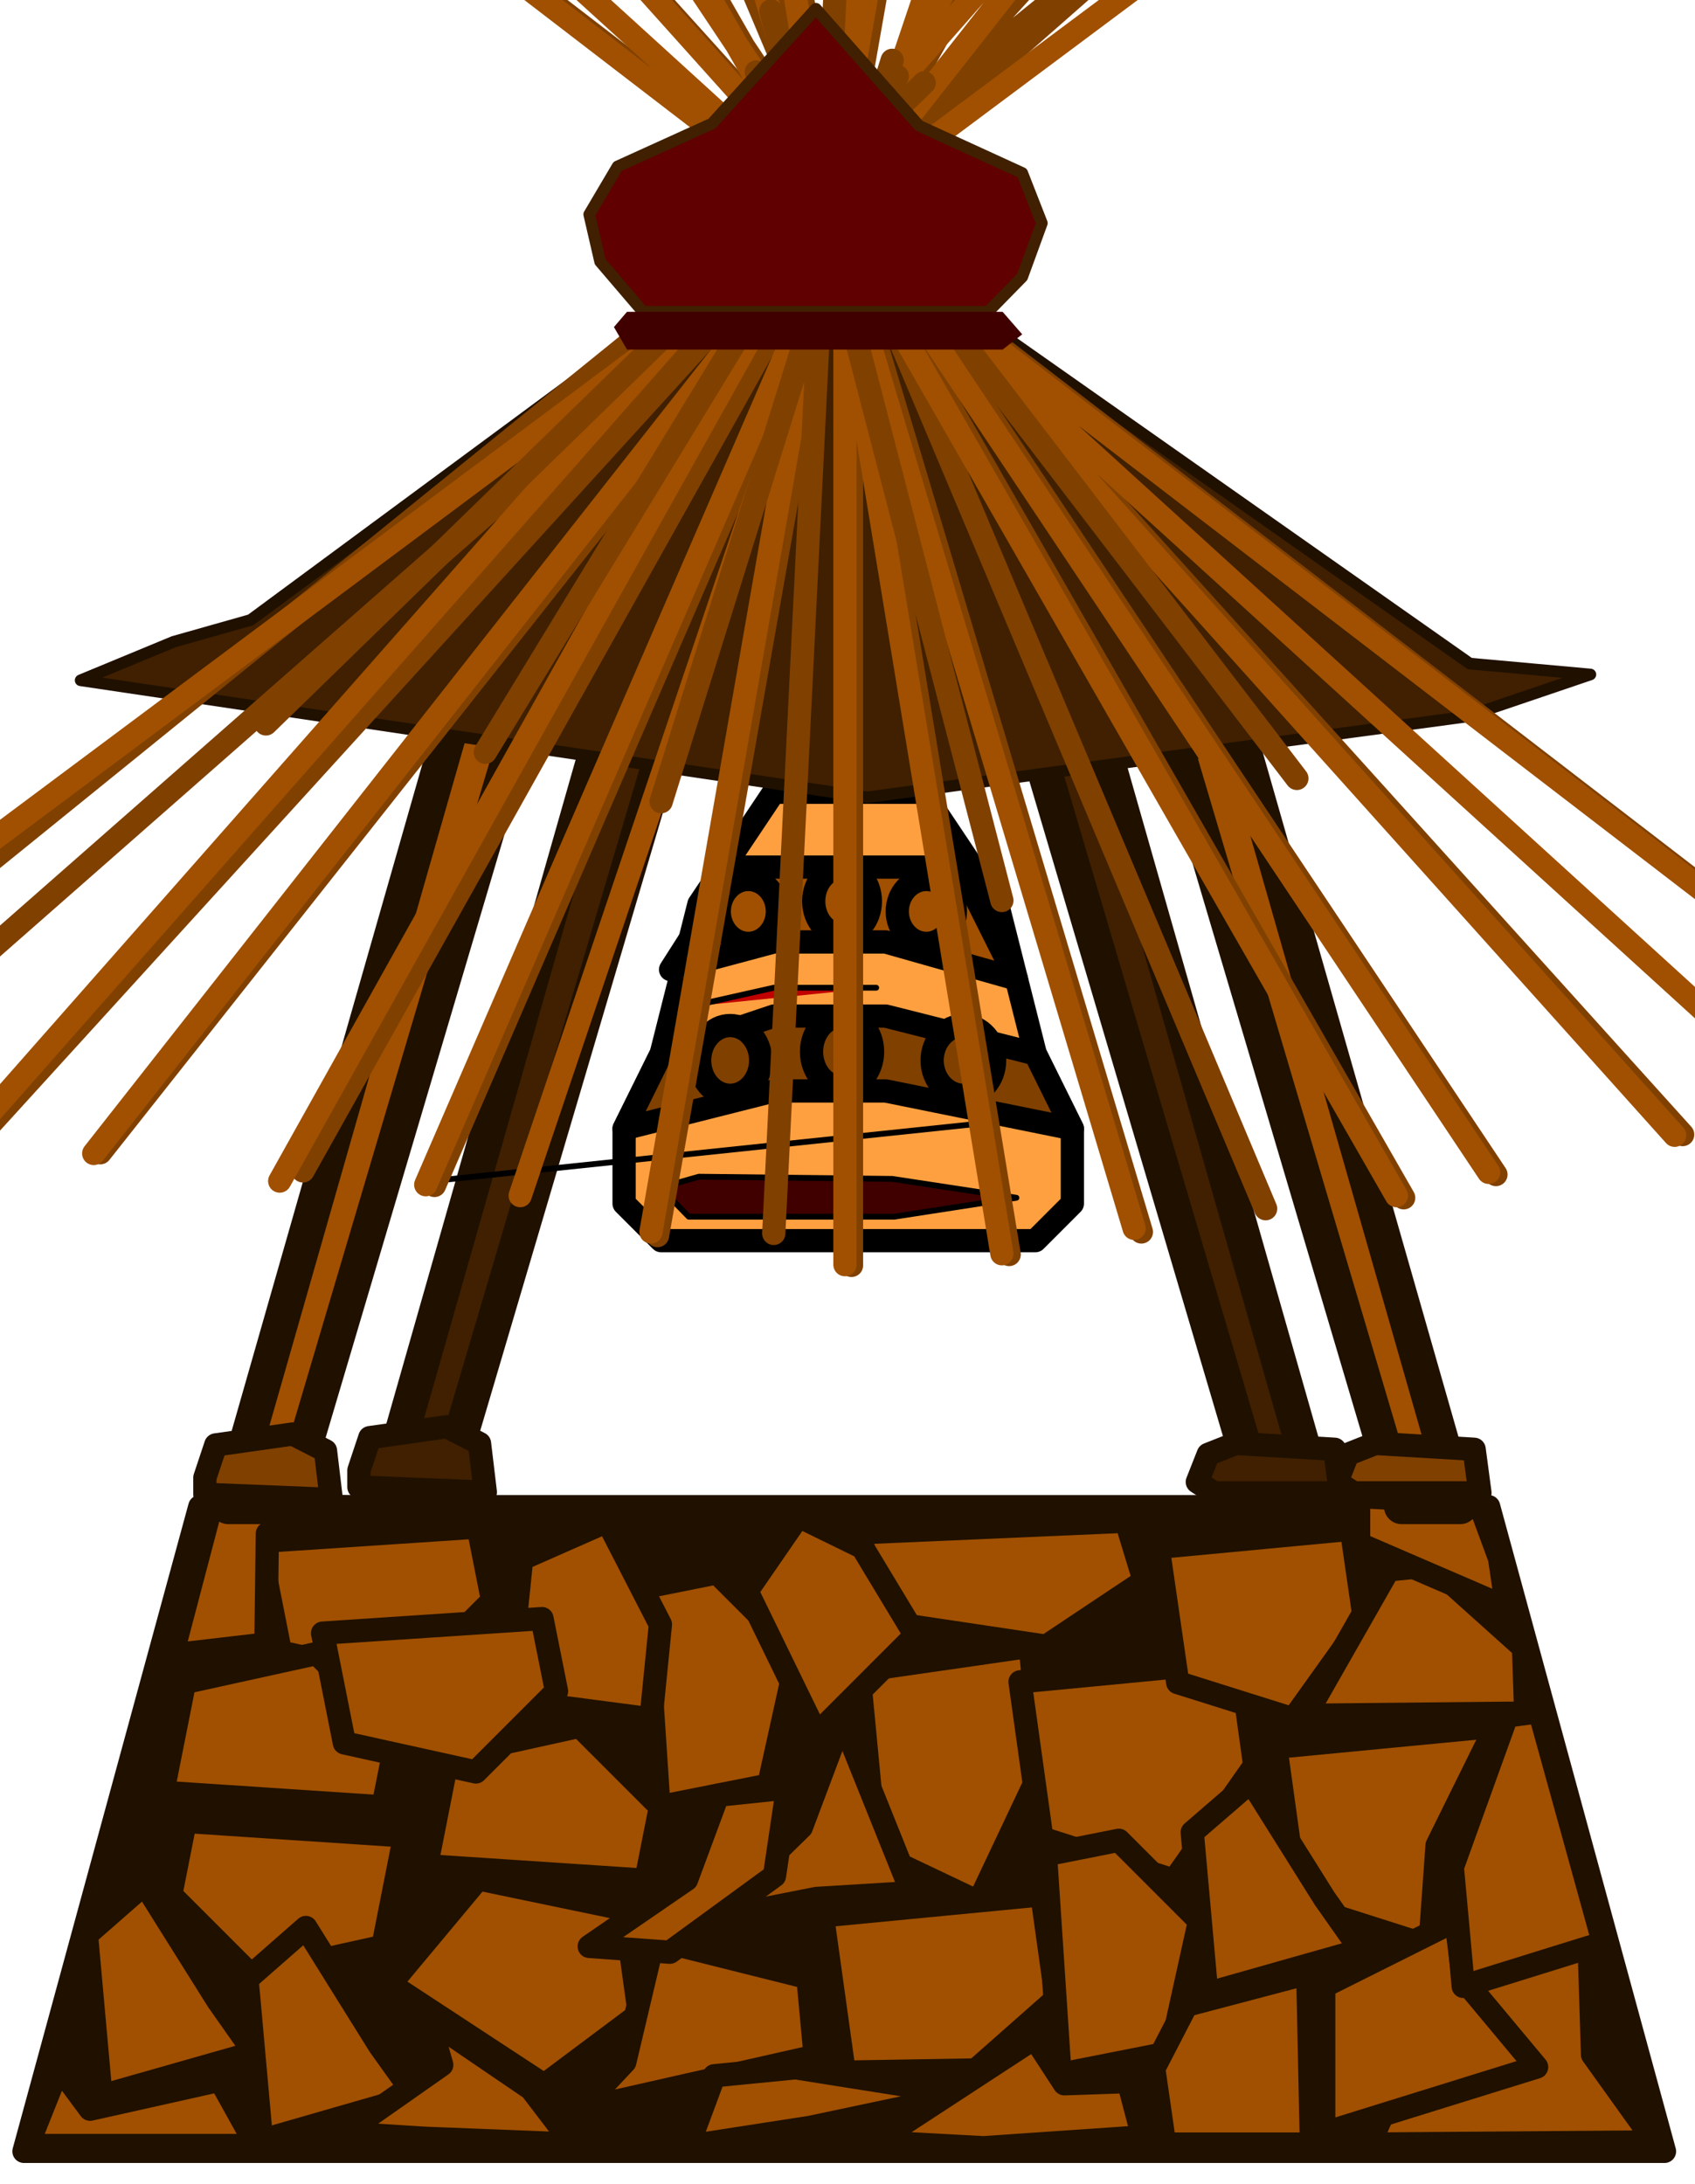
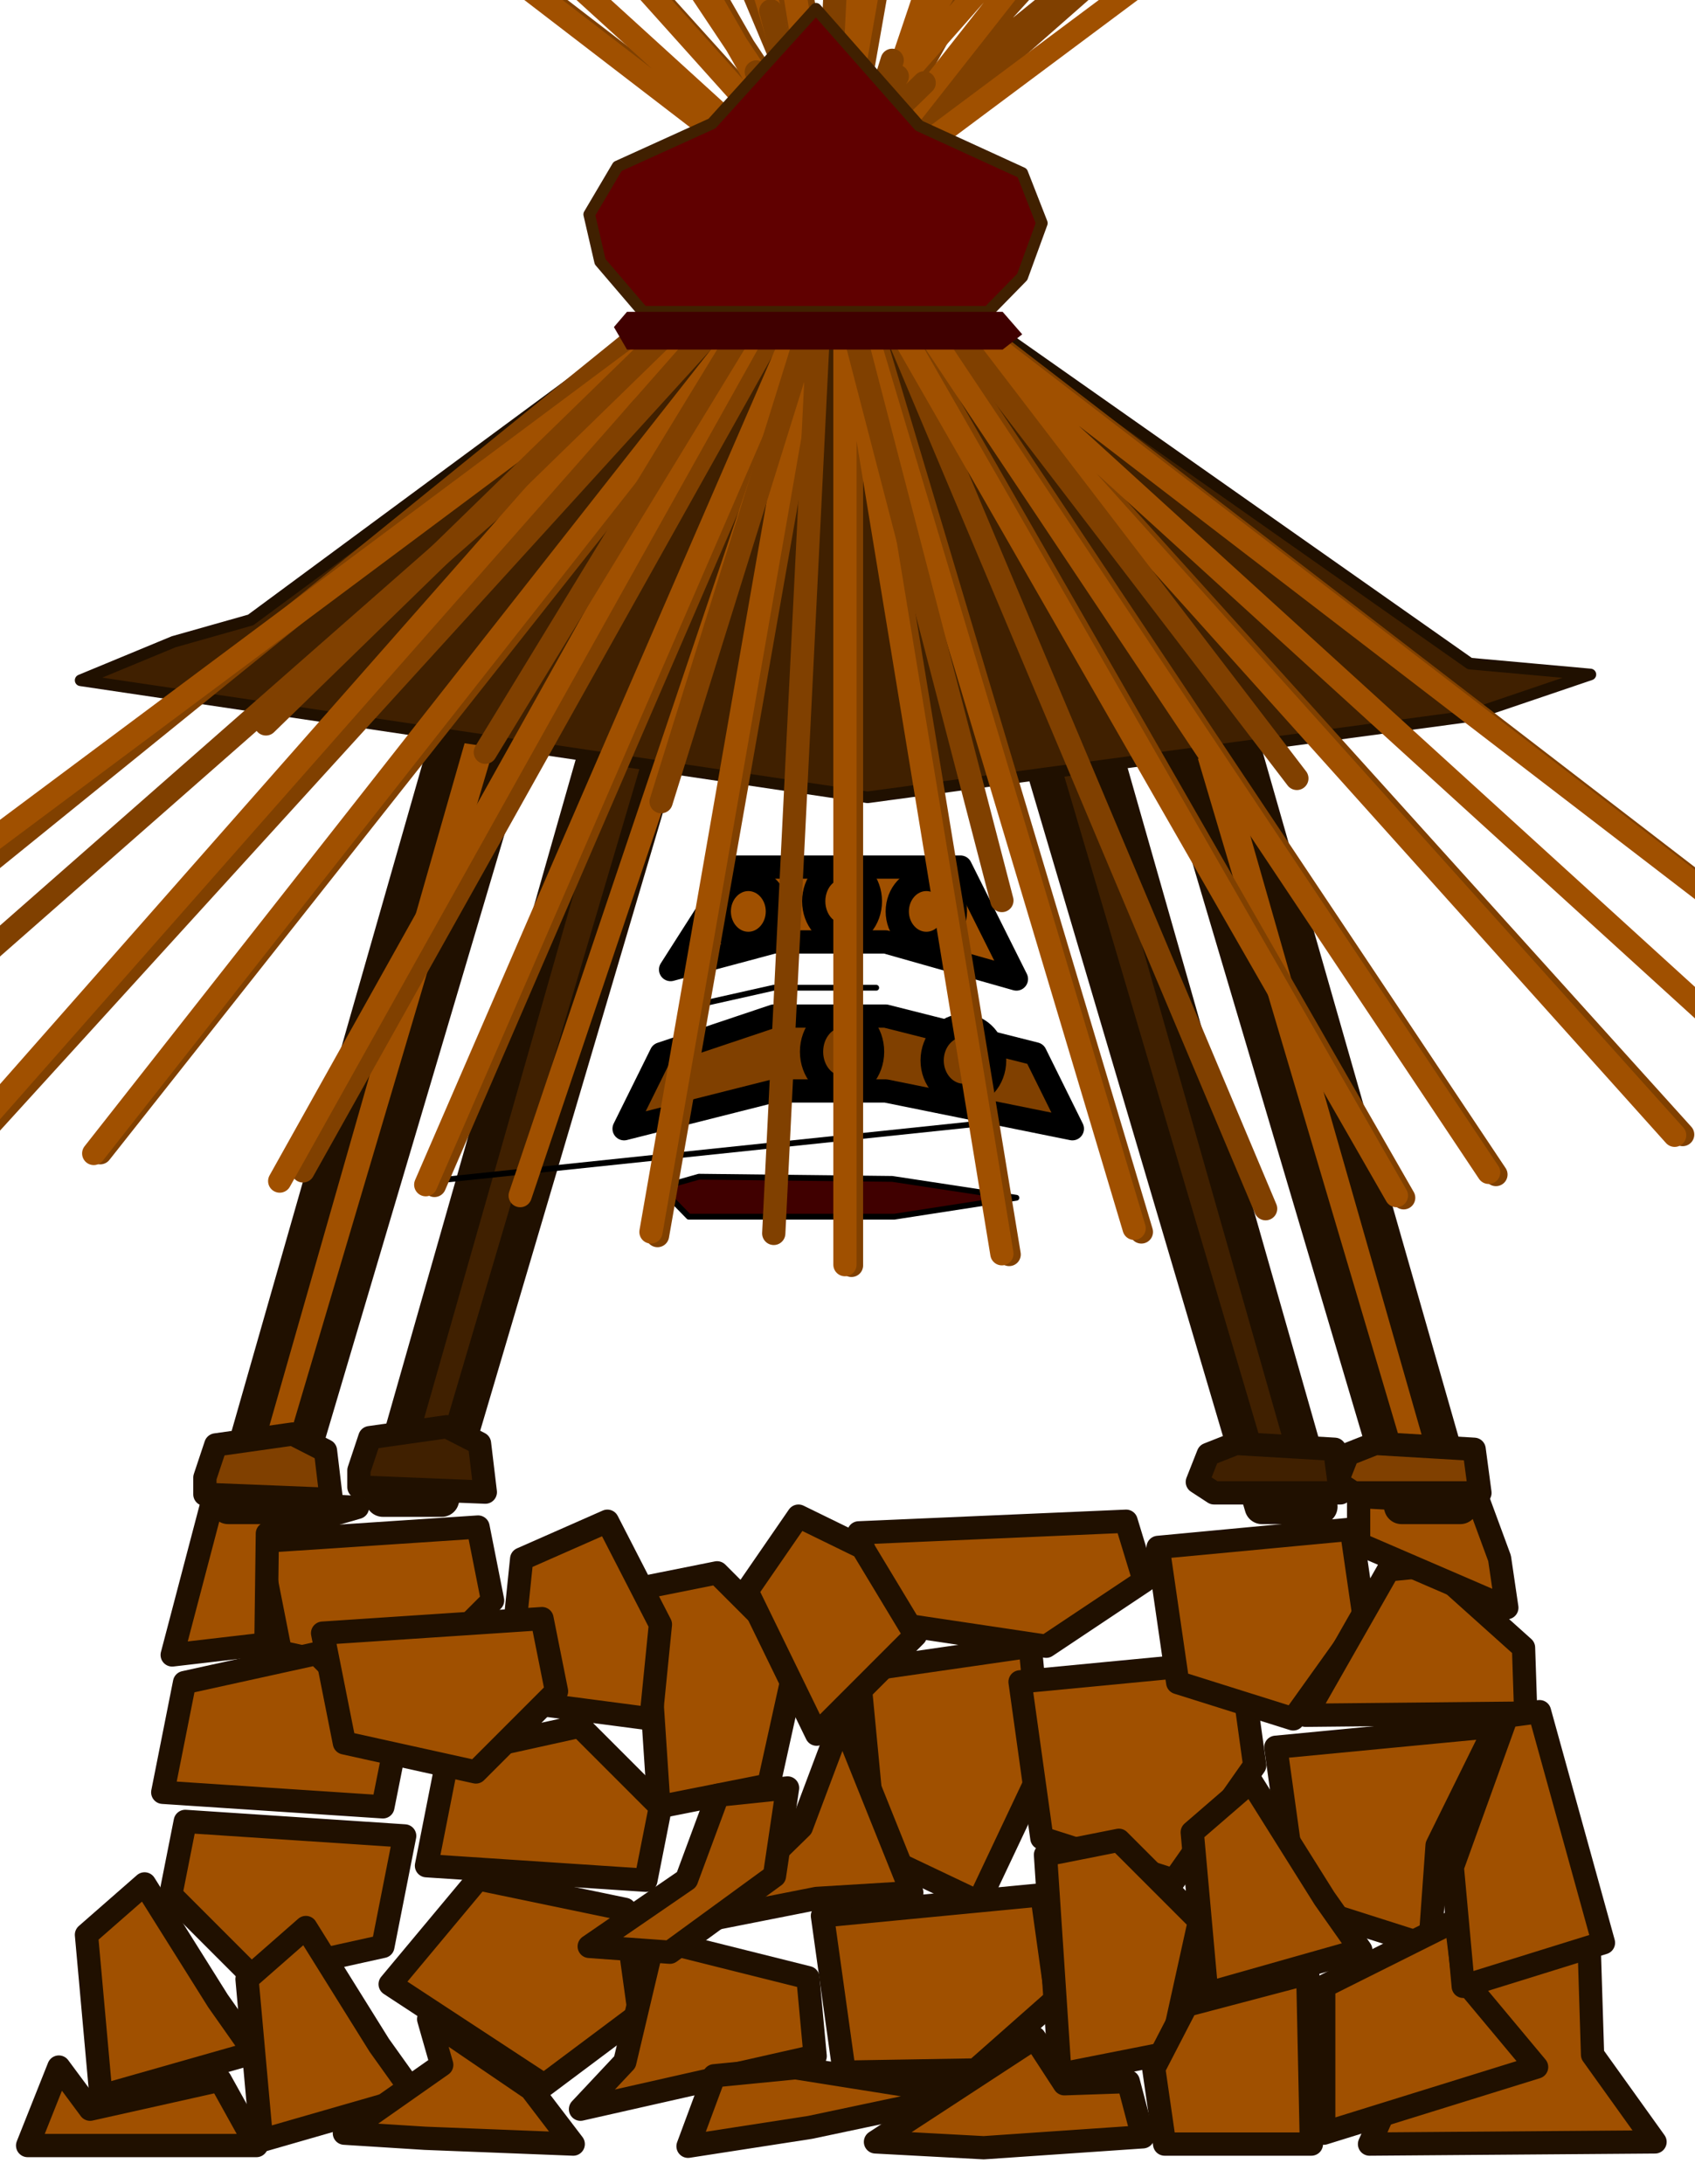
<svg xmlns="http://www.w3.org/2000/svg" width="388.833" height="500.833" fill-rule="evenodd" stroke-linecap="round" preserveAspectRatio="none" viewBox="0 0 2333 3005">
  <style>.pen1{stroke:none}.pen2{stroke:#201000;stroke-width:32;stroke-linejoin:round}.brush2{fill:#a05000}.pen3{stroke:#201000;stroke-width:48;stroke-linejoin:round}.brush3{fill:#804000}.brush4{fill:#402000}.pen4{stroke:#000;stroke-width:32;stroke-linejoin:round}.brush6{fill:#400000}.pen5,.pen7{stroke:#000;stroke-width:8;stroke-linejoin:round}.pen7{stroke:#804000;stroke-width:32}</style>
-   <path d="M275 2073h1774l242 887H33z" class="pen2" style="fill:#201000" />
  <path d="m356 2121 30 152 181 40 111-111-20-101z" class="pen2 brush2" />
  <path d="m224 2466 30-151 182-40 111 111-20 100zm333 60-30 152-181 40-111-111 20-101zm350-40 151-30 40-181-111-111-100 20z" class="pen2 brush2" />
  <path d="m698 2339 20-194 118-52 73 142-13 130zm-111 228 30-152 181-40 111 111-20 101zm595-268 24 251 141 67 87-184-16-168z" class="pen2 brush2" />
  <path d="m1404 2314 30 215 182 58 111-158-20-144z" class="pen2 brush2" />
  <path d="m1594 2129 27 186 159 50 98-137-18-124zm-412-20 37 123 221 33 135-90-25-82zm574 295 30 216 182 58 10-139 81-164zm-624 232 30 215 181-3 111-98-20-143zm-474-51-121 145 212 139 131-98-20-144zm1333 127-106 238 393-3-86-120-5-159z" class="pen2 brush2" />
  <path d="m1459 2854 152-30 40-181-111-111-101 20zm202-111 212-60-50-71-101-161-81 70zM139 2884l211-60-50-71-101-161-80 70z" class="pen2 brush2" />
  <path d="m360 2945 212-61-50-70-101-162-81 71zm500-108-61 65 323-73-10-108-212-53zm962 98 293-91-101-121-10-81-182 91z" class="pen2 brush2" />
  <path d="m2074 2361-75 208 15 164 193-60-88-318zm-441 398-45 87 15 104h202l-5-235zm278-599-114 200 303-3-3-90-126-113zm-939 482 152-30 131-8-96-239-56 149zm-25 311 168-26 213-45-233-37-112 11z" class="pen2 brush2" />
  <path d="m1354 2955 219-15-20-76-88 3-41-63-219 143zM237 2277l129-15 2-152 124-36-199-10zm685 409 144-105 18-121-96 10-43 116-134 92zm-337 256 204 8-58-76-141-96 18 63-134 94zm-429 10h197l-50-90-179 40-43-58-43 108zm1714-893v65l204 88-10-68-28-76zm-746 327 136-136-73-121-88-43-71 103zm-680-139 30 151 181 40 111-111-20-100z" class="pen2 brush2" />
  <path d="M637 944 314 2073h81L718 984z" class="pen3 brush2" />
  <path d="M282 2056v-23l15-45 106-15 45 23 8 67z" class="pen2 brush3" />
  <path d="m1687 944 323 1129h-81L1606 984z" class="pen3 brush2" />
  <path d="m1863 2054-23-15 15-38 38-15 136 8 8 60z" class="pen2 brush3" />
  <path d="M849 934 527 2063h81L930 974z" class="pen3 brush4" />
  <path d="M494 2046v-23l15-45 106-15 45 23 8 67z" class="pen2 brush4" />
  <path d="m1495 944 322 1129h-80L1415 984z" class="pen3 brush4" />
  <path d="m1671 2054-23-15 15-38 38-15 136 8 8 60z" class="pen2 brush4" />
-   <path d="m1065 1090-103 154-52 206-51 103v103l51 51h515l51-51v-103l-51-103-52-206-103-154z" class="pen4" style="fill:#ffa040" />
  <path d="M948 1674h283l168-26-171-26-266-3-53 15z" class="pen5 brush6" />
  <path d="m859 1553 206-52h154l257 52-51-103-206-52h-154l-155 52z" class="pen4 brush3" />
-   <ellipse cx="1005" cy="1459" class="pen4 brush3" rx="42" ry="48" />
  <ellipse cx="1159" cy="1447" class="pen4 brush3" rx="42" ry="49" />
  <ellipse cx="1326" cy="1459" class="pen4 brush3" rx="43" ry="48" />
  <path d="m923 1334 142-38h154l180 51-77-154h-309z" class="pen4 brush2" />
  <ellipse cx="1275" cy="1254" class="pen4 brush2" rx="40" ry="44" />
  <ellipse cx="1030" cy="1254" class="pen4 brush2" rx="40" ry="44" />
  <ellipse cx="1159" cy="1240" class="pen4 brush2" rx="39" ry="46" />
-   <path d="m949 1385 116-26h141z" class="pen1" style="fill:#c00000" />
  <path fill="none" d="m949 1385 116-26h141m-621 267 858-90" class="pen5" />
  <path d="M914 433h426l683 480 166 15-171 58-824 111L111 936l128-53 106-30z" class="brush4" style="stroke:#201000;stroke-width:16;stroke-linejoin:round" />
  <path fill="none" d="M1606-116-269 1531M1500-136 138 1586M1369-151 598 1631m574-1852v1962M1010-183l561 1878M891-167l1041 1815M789-131l1527 1692M617-106l2103 1617M1505-121-22 1556M1398-141 417 1611m821-1804L905 1700m166-1906 318 1932M971-167l771 1830M880-151l1179 1767M1561-90-377 1479" class="pen7" />
  <path fill="none" d="M1460-141-31 1551M1488-141 129 1587M1360-155 586 1630m577-1855v1965M1000-185l561 1875M881-170l1041 1815M781-136l1524 1698M606-109l2106 1617M1313-125 716 1645m650-1775L385 1625m841-1820L896 1695m165-1905 318 1935M681-124l1836 1671M870-154l1179 1767M1684-108-452 1485" style="stroke:#a05000;stroke-width:32;stroke-linejoin:round" />
  <path fill="none" d="m1041 99 744 972M1061 15l318 1224M1228 83 910 1103m325-998-567 930m604-921L366 996m792-1180-93 1881" class="pen7" />
  <path d="m885 429-59-69-15-65 39-66 130-59 143-158 142 161 142 65 27 69-27 74-47 48z" style="stroke:#402000;stroke-width:16;stroke-linejoin:round;fill:#600000" />
  <path d="m863 429-18 21 18 31h517l27-21-27-31z" class="pen1 brush6" />
</svg>